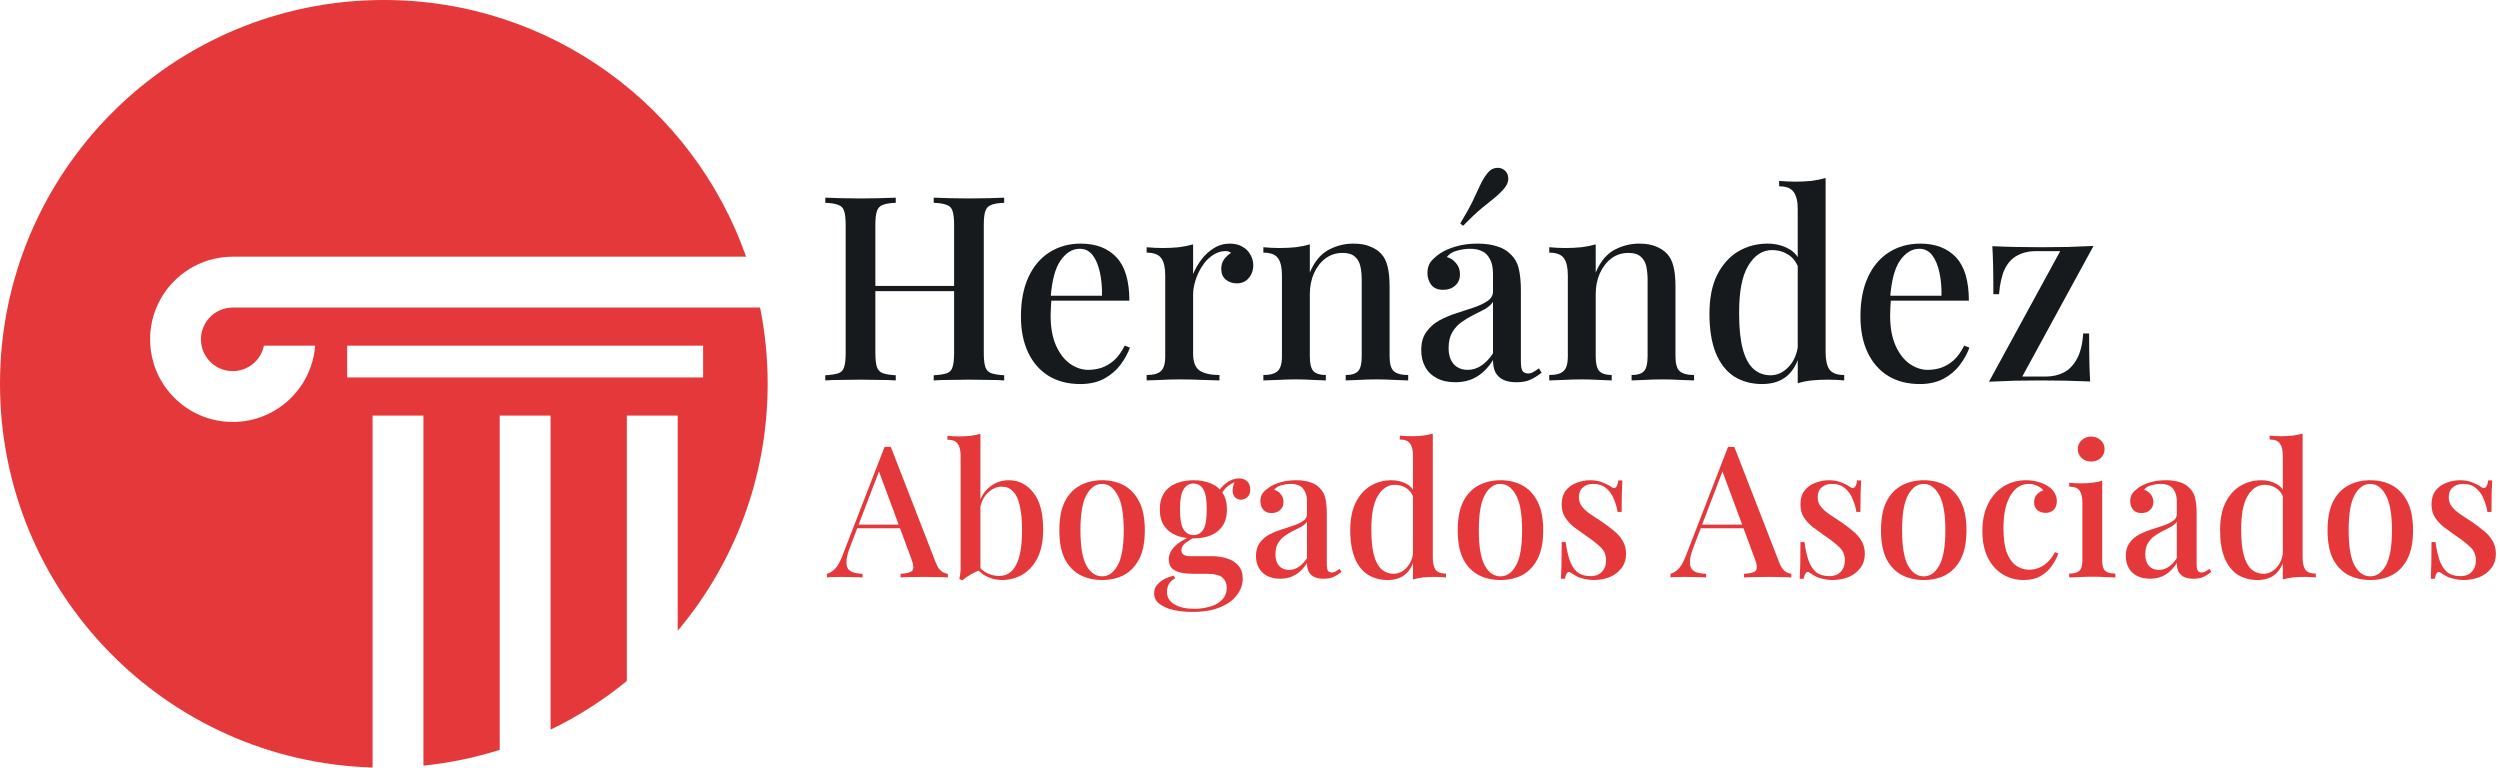
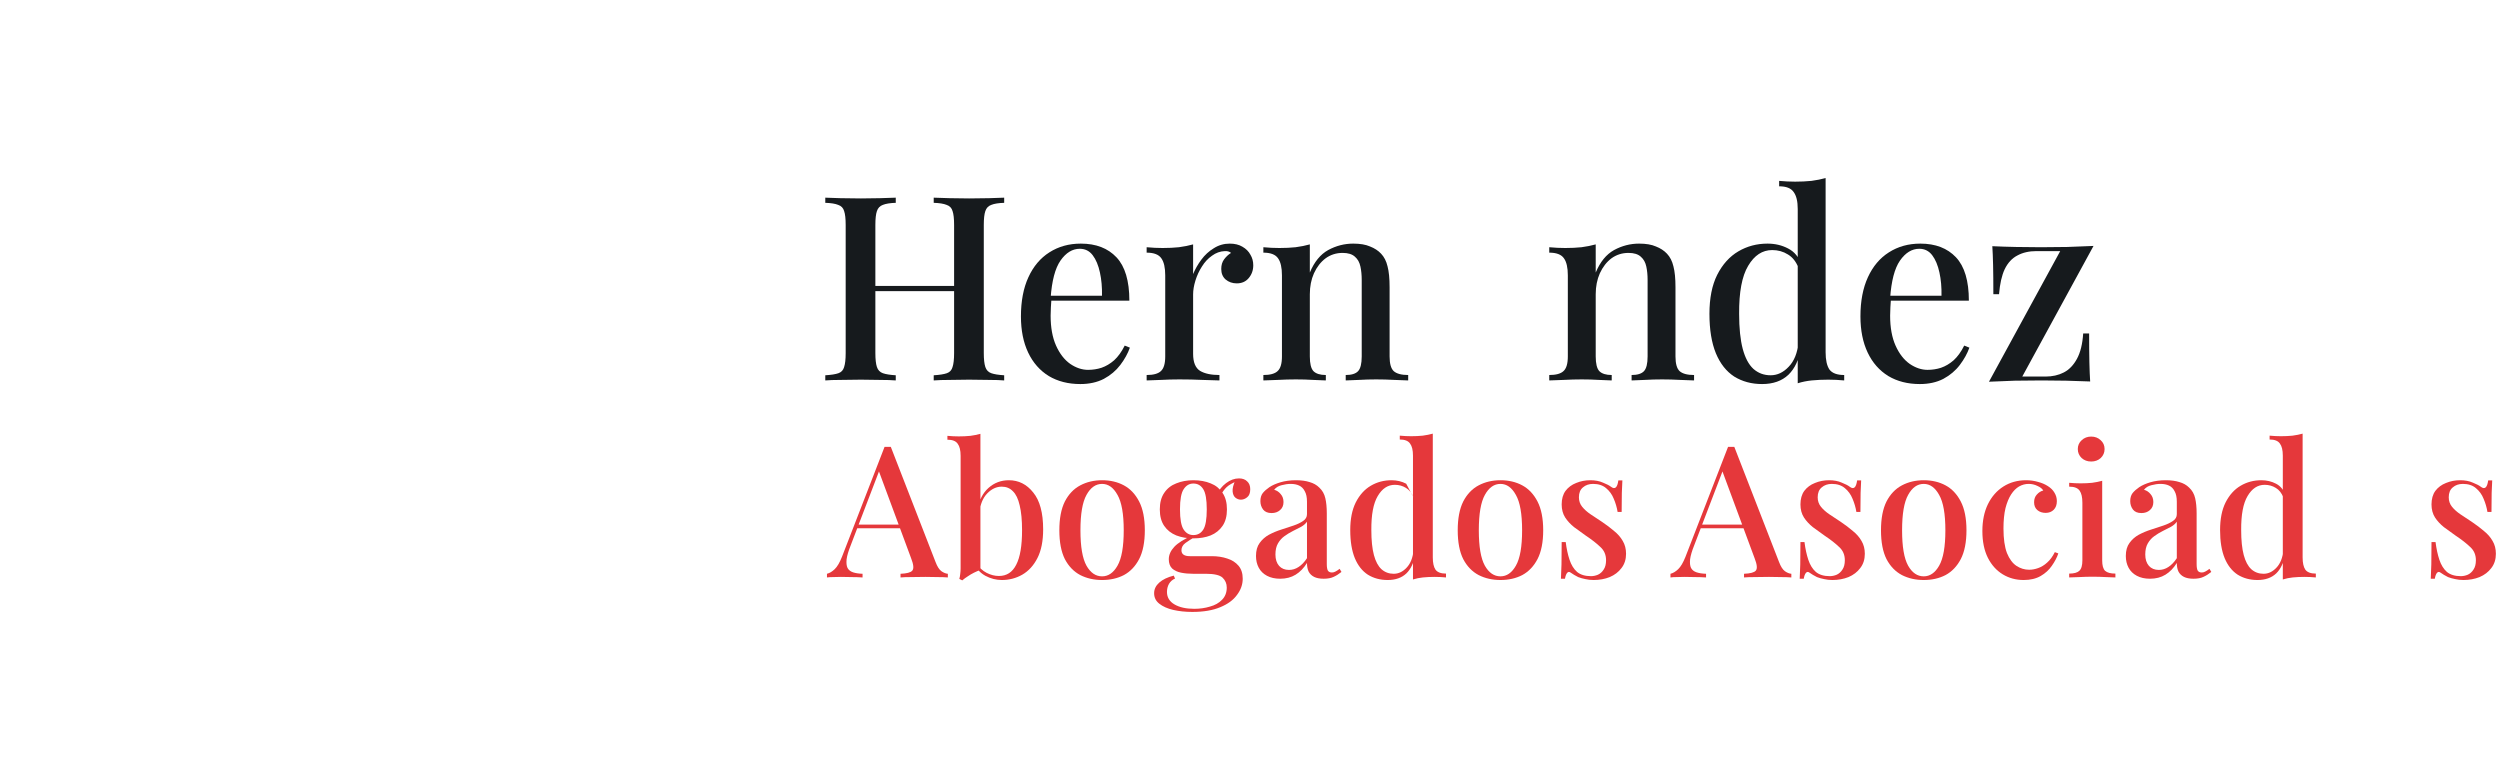
<svg xmlns="http://www.w3.org/2000/svg" width="368" height="113" viewBox="0 0 368 113" fill="none">
  <g clip-path="url(#clip0_6_198)">
    <path d="M308.166 36.202L297.678 55.43H301.098C302.112 55.43 303.011 55.227 303.796 54.822C304.582 54.417 305.228 53.745 305.734 52.808C306.241 51.871 306.545 50.629 306.646 49.084H307.52C307.52 50.781 307.533 52.2 307.558 53.34C307.584 54.48 307.622 55.417 307.672 56.152C306.532 56.101 305.354 56.063 304.138 56.038C302.922 56.013 301.719 56 300.528 56C299.236 56 297.919 56.013 296.576 56.038C295.259 56.089 293.992 56.139 292.776 56.19L303.264 36.962H299.768C298.679 36.962 297.742 37.177 296.956 37.608C296.171 38.013 295.55 38.685 295.094 39.622C294.664 40.534 294.385 41.763 294.258 43.308H293.422C293.422 41.585 293.41 40.167 293.384 39.052C293.359 37.937 293.321 37 293.27 36.24C294.385 36.291 295.55 36.329 296.766 36.354C297.982 36.379 299.198 36.392 300.414 36.392C301.681 36.392 302.973 36.379 304.29 36.354C305.633 36.303 306.925 36.253 308.166 36.202Z" fill="#161A1D" />
    <path d="M282.673 35.86C284.902 35.86 286.65 36.531 287.917 37.874C289.183 39.217 289.817 41.345 289.817 44.258H276.707L276.631 43.536H285.789C285.814 42.295 285.713 41.155 285.485 40.116C285.257 39.052 284.902 38.203 284.421 37.57C283.939 36.937 283.306 36.62 282.521 36.62C281.431 36.62 280.481 37.203 279.671 38.368C278.885 39.508 278.404 41.345 278.227 43.878L278.341 44.068C278.315 44.423 278.29 44.815 278.265 45.246C278.239 45.651 278.227 46.057 278.227 46.462C278.227 48.21 278.493 49.679 279.025 50.87C279.557 52.061 280.253 52.96 281.115 53.568C281.976 54.151 282.85 54.442 283.737 54.442C284.421 54.442 285.079 54.341 285.713 54.138C286.371 53.91 286.992 53.543 287.575 53.036C288.157 52.504 288.677 51.782 289.133 50.87L289.893 51.174C289.589 52.035 289.12 52.884 288.487 53.72C287.853 54.556 287.043 55.24 286.055 55.772C285.067 56.279 283.914 56.532 282.597 56.532C280.823 56.532 279.278 56.139 277.961 55.354C276.643 54.543 275.63 53.391 274.921 51.896C274.211 50.401 273.857 48.628 273.857 46.576C273.857 44.321 274.224 42.396 274.959 40.8C275.693 39.204 276.719 37.988 278.037 37.152C279.379 36.291 280.925 35.86 282.673 35.86Z" fill="#161A1D" />
    <path d="M268.73 26.208V51.858C268.73 52.998 268.92 53.847 269.3 54.404C269.705 54.936 270.427 55.202 271.466 55.202V56C270.681 55.924 269.895 55.886 269.11 55.886C268.249 55.886 267.438 55.924 266.678 56C265.943 56.076 265.259 56.215 264.626 56.418V30.768C264.626 29.628 264.423 28.792 264.018 28.26C263.638 27.703 262.929 27.424 261.89 27.424V26.626C262.701 26.702 263.486 26.74 264.246 26.74C265.082 26.74 265.88 26.702 266.64 26.626C267.4 26.525 268.097 26.385 268.73 26.208ZM260.18 35.86C261.295 35.86 262.308 36.101 263.22 36.582C264.157 37.063 264.816 37.874 265.196 39.014L264.74 39.432C264.385 38.52 263.866 37.861 263.182 37.456C262.498 37.025 261.725 36.81 260.864 36.81C259.42 36.81 258.242 37.583 257.33 39.128C256.418 40.648 255.975 43.004 256 46.196C256 48.299 256.177 50.021 256.532 51.364C256.887 52.681 257.406 53.657 258.09 54.29C258.799 54.923 259.648 55.24 260.636 55.24C261.624 55.24 262.511 54.822 263.296 53.986C264.107 53.15 264.588 51.947 264.74 50.376L265.082 51.174C264.829 52.897 264.221 54.227 263.258 55.164C262.295 56.076 261.003 56.532 259.382 56.532C257.837 56.532 256.469 56.165 255.278 55.43C254.113 54.67 253.213 53.53 252.58 52.01C251.947 50.465 251.63 48.527 251.63 46.196C251.63 43.891 252.01 41.978 252.77 40.458C253.555 38.913 254.594 37.76 255.886 37C257.178 36.24 258.609 35.86 260.18 35.86Z" fill="#161A1D" />
    <path d="M241.273 35.86C242.287 35.86 243.11 35.999 243.743 36.278C244.402 36.531 244.947 36.886 245.377 37.342C245.833 37.823 246.15 38.444 246.327 39.204C246.53 39.964 246.631 40.99 246.631 42.282V52.466C246.631 53.53 246.834 54.252 247.239 54.632C247.67 55.012 248.379 55.202 249.367 55.202V56C248.937 55.975 248.265 55.949 247.353 55.924C246.441 55.873 245.542 55.848 244.655 55.848C243.794 55.848 242.933 55.873 242.071 55.924C241.235 55.949 240.602 55.975 240.171 56V55.202C241.033 55.202 241.641 55.012 241.995 54.632C242.35 54.252 242.527 53.53 242.527 52.466V41.218C242.527 40.483 242.464 39.825 242.337 39.242C242.211 38.634 241.945 38.153 241.539 37.798C241.134 37.418 240.526 37.228 239.715 37.228C238.778 37.228 237.942 37.494 237.207 38.026C236.498 38.558 235.928 39.293 235.497 40.23C235.092 41.142 234.889 42.168 234.889 43.308V52.466C234.889 53.53 235.067 54.252 235.421 54.632C235.801 55.012 236.409 55.202 237.245 55.202V56C236.84 55.975 236.219 55.949 235.383 55.924C234.573 55.873 233.724 55.848 232.837 55.848C231.976 55.848 231.077 55.873 230.139 55.924C229.202 55.949 228.505 55.975 228.049 56V55.202C229.037 55.202 229.734 55.012 230.139 54.632C230.57 54.252 230.785 53.53 230.785 52.466V40.534C230.785 39.394 230.595 38.558 230.215 38.026C229.835 37.469 229.113 37.19 228.049 37.19V36.392C228.86 36.468 229.645 36.506 230.405 36.506C231.267 36.506 232.065 36.468 232.799 36.392C233.559 36.291 234.256 36.151 234.889 35.974V40.116C235.548 38.545 236.447 37.443 237.587 36.81C238.753 36.177 239.981 35.86 241.273 35.86Z" fill="#161A1D" />
-     <path d="M214.222 56.266C213.158 56.266 212.246 56.063 211.486 55.658C210.726 55.253 210.156 54.695 209.776 53.986C209.396 53.277 209.206 52.466 209.206 51.554C209.206 50.439 209.459 49.54 209.966 48.856C210.473 48.147 211.119 47.577 211.904 47.146C212.715 46.715 213.563 46.361 214.45 46.082C215.362 45.778 216.211 45.499 216.996 45.246C217.807 44.967 218.465 44.651 218.972 44.296C219.504 43.941 219.77 43.473 219.77 42.89V40.306C219.77 39.394 219.618 38.672 219.314 38.14C219.035 37.583 218.643 37.19 218.136 36.962C217.655 36.734 217.072 36.62 216.388 36.62C215.805 36.62 215.185 36.709 214.526 36.886C213.867 37.038 213.348 37.355 212.968 37.836C213.525 37.988 213.981 38.292 214.336 38.748C214.716 39.179 214.906 39.723 214.906 40.382C214.906 41.091 214.665 41.649 214.184 42.054C213.728 42.459 213.145 42.662 212.436 42.662C211.651 42.662 211.068 42.421 210.688 41.94C210.308 41.433 210.118 40.851 210.118 40.192C210.118 39.508 210.283 38.951 210.612 38.52C210.967 38.089 211.423 37.684 211.98 37.304C212.588 36.899 213.361 36.557 214.298 36.278C215.261 35.999 216.325 35.86 217.49 35.86C218.579 35.86 219.517 35.987 220.302 36.24C221.113 36.468 221.784 36.848 222.316 37.38C222.949 37.963 223.367 38.697 223.57 39.584C223.773 40.445 223.874 41.497 223.874 42.738V53.226C223.874 53.859 223.95 54.315 224.102 54.594C224.279 54.847 224.558 54.974 224.938 54.974C225.191 54.974 225.432 54.911 225.66 54.784C225.913 54.657 226.205 54.467 226.534 54.214L226.914 54.86C226.382 55.291 225.837 55.633 225.28 55.886C224.748 56.139 224.064 56.266 223.228 56.266C222.417 56.266 221.759 56.139 221.252 55.886C220.745 55.633 220.365 55.265 220.112 54.784C219.884 54.303 219.77 53.707 219.77 52.998C219.111 54.062 218.326 54.873 217.414 55.43C216.502 55.987 215.438 56.266 214.222 56.266ZM216.046 54.442C216.755 54.442 217.414 54.239 218.022 53.834C218.655 53.429 219.238 52.821 219.77 52.01V44.448C219.491 44.853 219.086 45.208 218.554 45.512C218.022 45.791 217.452 46.082 216.844 46.386C216.236 46.69 215.653 47.045 215.096 47.45C214.564 47.83 214.121 48.324 213.766 48.932C213.411 49.54 213.234 50.313 213.234 51.25C213.234 52.238 213.487 53.023 213.994 53.606C214.501 54.163 215.185 54.442 216.046 54.442ZM221.48 25.068C221.809 25.347 221.987 25.714 222.012 26.17C222.063 26.626 221.898 27.107 221.518 27.614C221.113 28.121 220.631 28.602 220.074 29.058C219.517 29.514 218.845 30.059 218.06 30.692C217.3 31.325 216.401 32.174 215.362 33.238L214.944 32.896C215.729 31.604 216.337 30.515 216.768 29.628C217.199 28.716 217.566 27.931 217.87 27.272C218.174 26.613 218.516 26.043 218.896 25.562C219.276 25.055 219.707 24.777 220.188 24.726C220.695 24.65 221.125 24.764 221.48 25.068Z" fill="#161A1D" />
    <path d="M199.191 35.86C200.205 35.86 201.028 35.999 201.661 36.278C202.32 36.531 202.865 36.886 203.295 37.342C203.751 37.823 204.068 38.444 204.245 39.204C204.448 39.964 204.549 40.99 204.549 42.282V52.466C204.549 53.53 204.752 54.252 205.157 54.632C205.588 55.012 206.297 55.202 207.285 55.202V56C206.855 55.975 206.183 55.949 205.271 55.924C204.359 55.873 203.46 55.848 202.573 55.848C201.712 55.848 200.851 55.873 199.989 55.924C199.153 55.949 198.52 55.975 198.089 56V55.202C198.951 55.202 199.559 55.012 199.913 54.632C200.268 54.252 200.445 53.53 200.445 52.466V41.218C200.445 40.483 200.382 39.825 200.255 39.242C200.129 38.634 199.863 38.153 199.457 37.798C199.052 37.418 198.444 37.228 197.633 37.228C196.696 37.228 195.86 37.494 195.125 38.026C194.416 38.558 193.846 39.293 193.415 40.23C193.01 41.142 192.807 42.168 192.807 43.308V52.466C192.807 53.53 192.985 54.252 193.339 54.632C193.719 55.012 194.327 55.202 195.163 55.202V56C194.758 55.975 194.137 55.949 193.301 55.924C192.491 55.873 191.642 55.848 190.755 55.848C189.894 55.848 188.995 55.873 188.057 55.924C187.12 55.949 186.423 55.975 185.967 56V55.202C186.955 55.202 187.652 55.012 188.057 54.632C188.488 54.252 188.703 53.53 188.703 52.466V40.534C188.703 39.394 188.513 38.558 188.133 38.026C187.753 37.469 187.031 37.19 185.967 37.19V36.392C186.778 36.468 187.563 36.506 188.323 36.506C189.185 36.506 189.983 36.468 190.717 36.392C191.477 36.291 192.174 36.151 192.807 35.974V40.116C193.466 38.545 194.365 37.443 195.505 36.81C196.671 36.177 197.899 35.86 199.191 35.86Z" fill="#161A1D" />
    <path d="M181.022 35.86C181.756 35.86 182.377 36.012 182.884 36.316C183.416 36.62 183.808 37.013 184.062 37.494C184.34 37.95 184.48 38.469 184.48 39.052C184.48 39.787 184.252 40.42 183.796 40.952C183.365 41.459 182.782 41.712 182.048 41.712C181.414 41.712 180.87 41.522 180.414 41.142C179.983 40.762 179.768 40.243 179.768 39.584C179.768 39.027 179.907 38.558 180.186 38.178C180.49 37.773 180.832 37.456 181.212 37.228C180.958 37.025 180.654 36.937 180.3 36.962C179.616 36.987 178.982 37.215 178.4 37.646C177.817 38.051 177.323 38.583 176.918 39.242C176.512 39.875 176.196 40.559 175.968 41.294C175.74 42.029 175.626 42.713 175.626 43.346V52.086C175.626 53.327 175.968 54.163 176.652 54.594C177.336 54.999 178.286 55.202 179.502 55.202V56C178.919 55.975 178.083 55.949 176.994 55.924C175.93 55.873 174.802 55.848 173.612 55.848C172.7 55.848 171.788 55.873 170.876 55.924C169.964 55.949 169.267 55.975 168.786 56V55.202C169.774 55.202 170.47 55.012 170.876 54.632C171.306 54.252 171.522 53.53 171.522 52.466V40.534C171.522 39.394 171.332 38.558 170.952 38.026C170.572 37.469 169.85 37.19 168.786 37.19V36.392C169.596 36.468 170.382 36.506 171.142 36.506C172.003 36.506 172.801 36.468 173.536 36.392C174.296 36.291 174.992 36.151 175.626 35.974V40.344C175.93 39.609 176.335 38.9 176.842 38.216C177.348 37.532 177.956 36.975 178.666 36.544C179.375 36.088 180.16 35.86 181.022 35.86Z" fill="#161A1D" />
    <path d="M159.098 35.86C161.328 35.86 163.076 36.531 164.342 37.874C165.609 39.217 166.242 41.345 166.242 44.258H153.132L153.056 43.536H162.214C162.24 42.295 162.138 41.155 161.91 40.116C161.682 39.052 161.328 38.203 160.846 37.57C160.365 36.937 159.732 36.62 158.946 36.62C157.857 36.62 156.907 37.203 156.096 38.368C155.311 39.508 154.83 41.345 154.652 43.878L154.766 44.068C154.741 44.423 154.716 44.815 154.69 45.246C154.665 45.651 154.652 46.057 154.652 46.462C154.652 48.21 154.918 49.679 155.45 50.87C155.982 52.061 156.679 52.96 157.54 53.568C158.402 54.151 159.276 54.442 160.162 54.442C160.846 54.442 161.505 54.341 162.138 54.138C162.797 53.91 163.418 53.543 164 53.036C164.583 52.504 165.102 51.782 165.558 50.87L166.318 51.174C166.014 52.035 165.546 52.884 164.912 53.72C164.279 54.556 163.468 55.24 162.48 55.772C161.492 56.279 160.34 56.532 159.022 56.532C157.249 56.532 155.704 56.139 154.386 55.354C153.069 54.543 152.056 53.391 151.346 51.896C150.637 50.401 150.282 48.628 150.282 46.576C150.282 44.321 150.65 42.396 151.384 40.8C152.119 39.204 153.145 37.988 154.462 37.152C155.805 36.291 157.35 35.86 159.098 35.86Z" fill="#161A1D" />
    <path d="M137.442 56V55.24C138.303 55.189 138.949 55.088 139.38 54.936C139.811 54.784 140.089 54.48 140.216 54.024C140.368 53.568 140.444 52.884 140.444 51.972V33.124C140.444 32.187 140.368 31.503 140.216 31.072C140.089 30.616 139.798 30.312 139.342 30.16C138.911 29.983 138.278 29.881 137.442 29.856V29.096C138.075 29.121 138.861 29.147 139.798 29.172C140.761 29.197 141.711 29.21 142.648 29.21C143.712 29.21 144.7 29.197 145.612 29.172C146.524 29.147 147.259 29.121 147.816 29.096V29.856C146.98 29.881 146.347 29.983 145.916 30.16C145.485 30.312 145.194 30.616 145.042 31.072C144.89 31.503 144.814 32.187 144.814 33.124V51.972C144.814 52.884 144.89 53.568 145.042 54.024C145.194 54.48 145.485 54.784 145.916 54.936C146.347 55.088 146.98 55.189 147.816 55.24V56C147.259 55.949 146.524 55.924 145.612 55.924C144.7 55.899 143.712 55.886 142.648 55.886C141.711 55.886 140.761 55.899 139.798 55.924C138.861 55.924 138.075 55.949 137.442 56ZM121.482 56V55.24C122.343 55.189 122.989 55.088 123.42 54.936C123.851 54.784 124.129 54.48 124.256 54.024C124.408 53.568 124.484 52.884 124.484 51.972V33.124C124.484 32.187 124.408 31.503 124.256 31.072C124.129 30.616 123.838 30.312 123.382 30.16C122.951 29.983 122.318 29.881 121.482 29.856V29.096C122.065 29.121 122.812 29.147 123.724 29.172C124.661 29.197 125.662 29.21 126.726 29.21C127.689 29.21 128.626 29.197 129.538 29.172C130.475 29.147 131.248 29.121 131.856 29.096V29.856C131.02 29.881 130.387 29.983 129.956 30.16C129.525 30.312 129.234 30.616 129.082 31.072C128.93 31.503 128.854 32.187 128.854 33.124V51.972C128.854 52.884 128.93 53.568 129.082 54.024C129.234 54.48 129.525 54.784 129.956 54.936C130.387 55.088 131.02 55.189 131.856 55.24V56C131.248 55.949 130.475 55.924 129.538 55.924C128.626 55.899 127.689 55.886 126.726 55.886C125.662 55.886 124.661 55.899 123.724 55.924C122.812 55.924 122.065 55.949 121.482 56ZM127.144 42.852V42.092H142.154V42.852H127.144Z" fill="#161A1D" />
    <path d="M362.129 70.69C362.849 70.69 363.47 70.807 363.992 71.041C364.532 71.257 364.919 71.455 365.153 71.635C365.747 72.103 366.116 71.797 366.26 70.717H366.854C366.818 71.221 366.791 71.833 366.773 72.553C366.755 73.255 366.746 74.191 366.746 75.361H366.152C366.044 74.695 365.855 74.047 365.585 73.417C365.333 72.787 364.955 72.265 364.451 71.851C363.965 71.437 363.326 71.23 362.534 71.23C361.94 71.23 361.445 71.401 361.049 71.743C360.653 72.067 360.455 72.553 360.455 73.201C360.455 73.741 360.617 74.209 360.941 74.605C361.265 75.001 361.679 75.37 362.183 75.712C362.705 76.054 363.263 76.423 363.857 76.819C364.523 77.269 365.117 77.719 365.639 78.169C366.179 78.601 366.602 79.087 366.908 79.627C367.232 80.167 367.394 80.797 367.394 81.517C367.394 82.345 367.169 83.047 366.719 83.623C366.287 84.199 365.711 84.64 364.991 84.946C364.271 85.234 363.479 85.378 362.615 85.378C362.183 85.378 361.778 85.333 361.4 85.243C361.022 85.171 360.671 85.072 360.347 84.946C360.149 84.838 359.951 84.73 359.753 84.622C359.573 84.496 359.393 84.379 359.213 84.271C359.033 84.145 358.871 84.163 358.727 84.325C358.583 84.487 358.475 84.775 358.403 85.189H357.809C357.845 84.613 357.872 83.911 357.89 83.083C357.908 82.255 357.917 81.157 357.917 79.789H358.511C358.637 80.779 358.826 81.652 359.078 82.408C359.33 83.164 359.699 83.758 360.185 84.19C360.689 84.604 361.373 84.811 362.237 84.811C362.579 84.811 362.921 84.739 363.263 84.595C363.605 84.433 363.884 84.181 364.1 83.839C364.334 83.497 364.451 83.038 364.451 82.462C364.451 81.67 364.172 81.022 363.614 80.518C363.074 79.996 362.372 79.447 361.508 78.871C360.896 78.439 360.311 78.016 359.753 77.602C359.213 77.17 358.772 76.693 358.43 76.171C358.088 75.631 357.917 74.992 357.917 74.254C357.917 73.444 358.106 72.778 358.484 72.256C358.88 71.734 359.402 71.347 360.05 71.095C360.698 70.825 361.391 70.69 362.129 70.69Z" fill="#E5383B" />
-     <path d="M348.907 70.69C350.113 70.69 351.184 70.942 352.12 71.446C353.056 71.95 353.803 72.742 354.361 73.822C354.919 74.902 355.198 76.315 355.198 78.061C355.198 79.807 354.919 81.22 354.361 82.3C353.803 83.362 353.056 84.145 352.12 84.649C351.184 85.135 350.113 85.378 348.907 85.378C347.719 85.378 346.648 85.135 345.694 84.649C344.74 84.145 343.984 83.362 343.426 82.3C342.886 81.22 342.616 79.807 342.616 78.061C342.616 76.315 342.886 74.902 343.426 73.822C343.984 72.742 344.74 71.95 345.694 71.446C346.648 70.942 347.719 70.69 348.907 70.69ZM348.907 71.23C347.971 71.23 347.206 71.77 346.612 72.85C346.018 73.912 345.721 75.649 345.721 78.061C345.721 80.473 346.018 82.21 346.612 83.272C347.206 84.316 347.971 84.838 348.907 84.838C349.825 84.838 350.581 84.316 351.175 83.272C351.787 82.21 352.093 80.473 352.093 78.061C352.093 75.649 351.787 73.912 351.175 72.85C350.581 71.77 349.825 71.23 348.907 71.23Z" fill="#E5383B" />
    <path d="M338.946 63.832V82.057C338.946 82.867 339.081 83.47 339.351 83.866C339.639 84.244 340.152 84.433 340.89 84.433V85C340.332 84.946 339.774 84.919 339.216 84.919C338.604 84.919 338.028 84.946 337.488 85C336.966 85.054 336.48 85.153 336.03 85.297V67.072C336.03 66.262 335.886 65.668 335.598 65.29C335.328 64.894 334.824 64.696 334.086 64.696V64.129C334.662 64.183 335.22 64.21 335.76 64.21C336.354 64.21 336.921 64.183 337.461 64.129C338.001 64.057 338.496 63.958 338.946 63.832ZM332.871 70.69C333.663 70.69 334.383 70.861 335.031 71.203C335.697 71.545 336.165 72.121 336.435 72.931L336.111 73.228C335.859 72.58 335.49 72.112 335.004 71.824C334.518 71.518 333.969 71.365 333.357 71.365C332.331 71.365 331.494 71.914 330.846 73.012C330.198 74.092 329.883 75.766 329.901 78.034C329.901 79.528 330.027 80.752 330.279 81.706C330.531 82.642 330.9 83.335 331.386 83.785C331.89 84.235 332.493 84.46 333.195 84.46C333.897 84.46 334.527 84.163 335.085 83.569C335.661 82.975 336.003 82.12 336.111 81.004L336.354 81.571C336.174 82.795 335.742 83.74 335.058 84.406C334.374 85.054 333.456 85.378 332.304 85.378C331.206 85.378 330.234 85.117 329.388 84.595C328.56 84.055 327.921 83.245 327.471 82.165C327.021 81.067 326.796 79.69 326.796 78.034C326.796 76.396 327.066 75.037 327.606 73.957C328.164 72.859 328.902 72.04 329.82 71.5C330.738 70.96 331.755 70.69 332.871 70.69Z" fill="#E5383B" />
    <path d="M316.485 85.189C315.729 85.189 315.081 85.045 314.541 84.757C314.001 84.469 313.596 84.073 313.326 83.569C313.056 83.065 312.921 82.489 312.921 81.841C312.921 81.049 313.101 80.41 313.461 79.924C313.821 79.42 314.28 79.015 314.838 78.709C315.414 78.403 316.017 78.151 316.647 77.953C317.295 77.737 317.898 77.539 318.456 77.359C319.032 77.161 319.5 76.936 319.86 76.684C320.238 76.432 320.427 76.099 320.427 75.685V73.849C320.427 73.201 320.319 72.688 320.103 72.31C319.905 71.914 319.626 71.635 319.266 71.473C318.924 71.311 318.51 71.23 318.024 71.23C317.61 71.23 317.169 71.293 316.701 71.419C316.233 71.527 315.864 71.752 315.594 72.094C315.99 72.202 316.314 72.418 316.566 72.742C316.836 73.048 316.971 73.435 316.971 73.903C316.971 74.407 316.8 74.803 316.458 75.091C316.134 75.379 315.72 75.523 315.216 75.523C314.658 75.523 314.244 75.352 313.974 75.01C313.704 74.65 313.569 74.236 313.569 73.768C313.569 73.282 313.686 72.886 313.92 72.58C314.172 72.274 314.496 71.986 314.892 71.716C315.324 71.428 315.873 71.185 316.539 70.987C317.223 70.789 317.979 70.69 318.807 70.69C319.581 70.69 320.247 70.78 320.805 70.96C321.381 71.122 321.858 71.392 322.236 71.77C322.686 72.184 322.983 72.706 323.127 73.336C323.271 73.948 323.343 74.695 323.343 75.577V83.029C323.343 83.479 323.397 83.803 323.505 84.001C323.631 84.181 323.829 84.271 324.099 84.271C324.279 84.271 324.45 84.226 324.612 84.136C324.792 84.046 324.999 83.911 325.233 83.731L325.503 84.19C325.125 84.496 324.738 84.739 324.342 84.919C323.964 85.099 323.478 85.189 322.884 85.189C322.308 85.189 321.84 85.099 321.48 84.919C321.12 84.739 320.85 84.478 320.67 84.136C320.508 83.794 320.427 83.371 320.427 82.867C319.959 83.623 319.401 84.199 318.753 84.595C318.105 84.991 317.349 85.189 316.485 85.189ZM317.781 83.893C318.285 83.893 318.753 83.749 319.185 83.461C319.635 83.173 320.049 82.741 320.427 82.165V76.792C320.229 77.08 319.941 77.332 319.563 77.548C319.185 77.746 318.78 77.953 318.348 78.169C317.916 78.385 317.502 78.637 317.106 78.925C316.728 79.195 316.413 79.546 316.161 79.978C315.909 80.41 315.783 80.959 315.783 81.625C315.783 82.327 315.963 82.885 316.323 83.299C316.683 83.695 317.169 83.893 317.781 83.893Z" fill="#E5383B" />
    <path d="M307.823 64.264C308.381 64.264 308.849 64.444 309.227 64.804C309.605 65.146 309.794 65.578 309.794 66.1C309.794 66.622 309.605 67.063 309.227 67.423C308.849 67.765 308.381 67.936 307.823 67.936C307.265 67.936 306.797 67.765 306.419 67.423C306.041 67.063 305.852 66.622 305.852 66.1C305.852 65.578 306.041 65.146 306.419 64.804C306.797 64.444 307.265 64.264 307.823 64.264ZM309.443 70.771V82.489C309.443 83.245 309.587 83.758 309.875 84.028C310.181 84.298 310.685 84.433 311.387 84.433V85C311.081 84.982 310.604 84.964 309.956 84.946C309.326 84.91 308.678 84.892 308.012 84.892C307.382 84.892 306.734 84.91 306.068 84.946C305.402 84.964 304.907 84.982 304.583 85V84.433C305.285 84.433 305.78 84.298 306.068 84.028C306.374 83.758 306.527 83.245 306.527 82.489V74.011C306.527 73.201 306.392 72.607 306.122 72.229C305.852 71.833 305.339 71.635 304.583 71.635V71.068C305.159 71.122 305.717 71.149 306.257 71.149C306.869 71.149 307.436 71.122 307.958 71.068C308.498 70.996 308.993 70.897 309.443 70.771Z" fill="#E5383B" />
    <path d="M298.232 70.69C298.844 70.69 299.429 70.771 299.987 70.933C300.545 71.077 301.031 71.284 301.445 71.554C301.877 71.824 302.201 72.148 302.417 72.526C302.651 72.904 302.768 73.318 302.768 73.768C302.768 74.308 302.615 74.731 302.309 75.037C302.003 75.343 301.607 75.496 301.121 75.496C300.635 75.496 300.23 75.361 299.906 75.091C299.582 74.821 299.42 74.434 299.42 73.93C299.42 73.462 299.555 73.084 299.825 72.796C300.095 72.49 300.41 72.292 300.77 72.202C300.608 71.932 300.32 71.707 299.906 71.527C299.51 71.329 299.078 71.23 298.61 71.23C298.124 71.23 297.656 71.356 297.206 71.608C296.774 71.86 296.387 72.247 296.045 72.769C295.703 73.291 295.424 73.966 295.208 74.794C295.01 75.622 294.911 76.621 294.911 77.791C294.911 79.303 295.082 80.509 295.424 81.409C295.784 82.291 296.252 82.921 296.828 83.299C297.404 83.677 298.025 83.866 298.691 83.866C299.123 83.866 299.564 83.785 300.014 83.623C300.482 83.461 300.923 83.191 301.337 82.813C301.769 82.435 302.147 81.922 302.471 81.274L302.984 81.463C302.786 82.057 302.471 82.66 302.039 83.272C301.625 83.884 301.076 84.388 300.392 84.784C299.708 85.18 298.871 85.378 297.881 85.378C296.747 85.378 295.721 85.099 294.803 84.541C293.885 83.983 293.156 83.173 292.616 82.111C292.076 81.031 291.806 79.717 291.806 78.169C291.806 76.657 292.076 75.343 292.616 74.227C293.174 73.093 293.939 72.22 294.911 71.608C295.883 70.996 296.99 70.69 298.232 70.69Z" fill="#E5383B" />
    <path d="M283.173 70.69C284.379 70.69 285.45 70.942 286.386 71.446C287.322 71.95 288.069 72.742 288.627 73.822C289.185 74.902 289.464 76.315 289.464 78.061C289.464 79.807 289.185 81.22 288.627 82.3C288.069 83.362 287.322 84.145 286.386 84.649C285.45 85.135 284.379 85.378 283.173 85.378C281.985 85.378 280.914 85.135 279.96 84.649C279.006 84.145 278.25 83.362 277.692 82.3C277.152 81.22 276.882 79.807 276.882 78.061C276.882 76.315 277.152 74.902 277.692 73.822C278.25 72.742 279.006 71.95 279.96 71.446C280.914 70.942 281.985 70.69 283.173 70.69ZM283.173 71.23C282.237 71.23 281.472 71.77 280.878 72.85C280.284 73.912 279.987 75.649 279.987 78.061C279.987 80.473 280.284 82.21 280.878 83.272C281.472 84.316 282.237 84.838 283.173 84.838C284.091 84.838 284.847 84.316 285.441 83.272C286.053 82.21 286.359 80.473 286.359 78.061C286.359 75.649 286.053 73.912 285.441 72.85C284.847 71.77 284.091 71.23 283.173 71.23Z" fill="#E5383B" />
    <path d="M269.237 70.69C269.957 70.69 270.578 70.807 271.1 71.041C271.64 71.257 272.027 71.455 272.261 71.635C272.855 72.103 273.224 71.797 273.368 70.717H273.962C273.926 71.221 273.899 71.833 273.881 72.553C273.863 73.255 273.854 74.191 273.854 75.361H273.26C273.152 74.695 272.963 74.047 272.693 73.417C272.441 72.787 272.063 72.265 271.559 71.851C271.073 71.437 270.434 71.23 269.642 71.23C269.048 71.23 268.553 71.401 268.157 71.743C267.761 72.067 267.563 72.553 267.563 73.201C267.563 73.741 267.725 74.209 268.049 74.605C268.373 75.001 268.787 75.37 269.291 75.712C269.813 76.054 270.371 76.423 270.965 76.819C271.631 77.269 272.225 77.719 272.747 78.169C273.287 78.601 273.71 79.087 274.016 79.627C274.34 80.167 274.502 80.797 274.502 81.517C274.502 82.345 274.277 83.047 273.827 83.623C273.395 84.199 272.819 84.64 272.099 84.946C271.379 85.234 270.587 85.378 269.723 85.378C269.291 85.378 268.886 85.333 268.508 85.243C268.13 85.171 267.779 85.072 267.455 84.946C267.257 84.838 267.059 84.73 266.861 84.622C266.681 84.496 266.501 84.379 266.321 84.271C266.141 84.145 265.979 84.163 265.835 84.325C265.691 84.487 265.583 84.775 265.511 85.189H264.917C264.953 84.613 264.98 83.911 264.998 83.083C265.016 82.255 265.025 81.157 265.025 79.789H265.619C265.745 80.779 265.934 81.652 266.186 82.408C266.438 83.164 266.807 83.758 267.293 84.19C267.797 84.604 268.481 84.811 269.345 84.811C269.687 84.811 270.029 84.739 270.371 84.595C270.713 84.433 270.992 84.181 271.208 83.839C271.442 83.497 271.559 83.038 271.559 82.462C271.559 81.67 271.28 81.022 270.722 80.518C270.182 79.996 269.48 79.447 268.616 78.871C268.004 78.439 267.419 78.016 266.861 77.602C266.321 77.17 265.88 76.693 265.538 76.171C265.196 75.631 265.025 74.992 265.025 74.254C265.025 73.444 265.214 72.778 265.592 72.256C265.988 71.734 266.51 71.347 267.158 71.095C267.806 70.825 268.499 70.69 269.237 70.69Z" fill="#E5383B" />
    <path d="M255.289 65.776L261.877 82.732C262.129 83.398 262.417 83.848 262.741 84.082C263.083 84.316 263.398 84.442 263.686 84.46V85C263.254 84.964 262.741 84.946 262.147 84.946C261.571 84.928 260.986 84.919 260.392 84.919C259.636 84.919 258.934 84.928 258.286 84.946C257.638 84.946 257.116 84.964 256.72 85V84.46C257.638 84.424 258.214 84.271 258.448 84.001C258.7 83.713 258.646 83.11 258.286 82.192L253.426 69.07L253.858 68.584L249.376 80.302C249.052 81.112 248.854 81.787 248.782 82.327C248.728 82.867 248.773 83.29 248.917 83.596C249.079 83.902 249.349 84.118 249.727 84.244C250.105 84.37 250.573 84.442 251.131 84.46V85C250.591 84.964 250.042 84.946 249.484 84.946C248.944 84.928 248.431 84.919 247.945 84.919C247.513 84.919 247.126 84.928 246.784 84.946C246.46 84.946 246.163 84.964 245.893 85V84.46C246.271 84.37 246.649 84.145 247.027 83.785C247.405 83.425 247.765 82.813 248.107 81.949L254.371 65.776C254.515 65.776 254.668 65.776 254.83 65.776C254.992 65.776 255.145 65.776 255.289 65.776ZM258.124 77.224V77.764H250.078L250.348 77.224H258.124Z" fill="#E5383B" />
    <path d="M234.09 70.69C234.81 70.69 235.431 70.807 235.953 71.041C236.493 71.257 236.88 71.455 237.114 71.635C237.708 72.103 238.077 71.797 238.221 70.717H238.815C238.779 71.221 238.752 71.833 238.734 72.553C238.716 73.255 238.707 74.191 238.707 75.361H238.113C238.005 74.695 237.816 74.047 237.546 73.417C237.294 72.787 236.916 72.265 236.412 71.851C235.926 71.437 235.287 71.23 234.495 71.23C233.901 71.23 233.406 71.401 233.01 71.743C232.614 72.067 232.416 72.553 232.416 73.201C232.416 73.741 232.578 74.209 232.902 74.605C233.226 75.001 233.64 75.37 234.144 75.712C234.666 76.054 235.224 76.423 235.818 76.819C236.484 77.269 237.078 77.719 237.6 78.169C238.14 78.601 238.563 79.087 238.869 79.627C239.193 80.167 239.355 80.797 239.355 81.517C239.355 82.345 239.13 83.047 238.68 83.623C238.248 84.199 237.672 84.64 236.952 84.946C236.232 85.234 235.44 85.378 234.576 85.378C234.144 85.378 233.739 85.333 233.361 85.243C232.983 85.171 232.632 85.072 232.308 84.946C232.11 84.838 231.912 84.73 231.714 84.622C231.534 84.496 231.354 84.379 231.174 84.271C230.994 84.145 230.832 84.163 230.688 84.325C230.544 84.487 230.436 84.775 230.364 85.189H229.77C229.806 84.613 229.833 83.911 229.851 83.083C229.869 82.255 229.878 81.157 229.878 79.789H230.472C230.598 80.779 230.787 81.652 231.039 82.408C231.291 83.164 231.66 83.758 232.146 84.19C232.65 84.604 233.334 84.811 234.198 84.811C234.54 84.811 234.882 84.739 235.224 84.595C235.566 84.433 235.845 84.181 236.061 83.839C236.295 83.497 236.412 83.038 236.412 82.462C236.412 81.67 236.133 81.022 235.575 80.518C235.035 79.996 234.333 79.447 233.469 78.871C232.857 78.439 232.272 78.016 231.714 77.602C231.174 77.17 230.733 76.693 230.391 76.171C230.049 75.631 229.878 74.992 229.878 74.254C229.878 73.444 230.067 72.778 230.445 72.256C230.841 71.734 231.363 71.347 232.011 71.095C232.659 70.825 233.352 70.69 234.09 70.69Z" fill="#E5383B" />
    <path d="M220.868 70.69C222.074 70.69 223.145 70.942 224.081 71.446C225.017 71.95 225.764 72.742 226.322 73.822C226.88 74.902 227.159 76.315 227.159 78.061C227.159 79.807 226.88 81.22 226.322 82.3C225.764 83.362 225.017 84.145 224.081 84.649C223.145 85.135 222.074 85.378 220.868 85.378C219.68 85.378 218.609 85.135 217.655 84.649C216.701 84.145 215.945 83.362 215.387 82.3C214.847 81.22 214.577 79.807 214.577 78.061C214.577 76.315 214.847 74.902 215.387 73.822C215.945 72.742 216.701 71.95 217.655 71.446C218.609 70.942 219.68 70.69 220.868 70.69ZM220.868 71.23C219.932 71.23 219.167 71.77 218.573 72.85C217.979 73.912 217.682 75.649 217.682 78.061C217.682 80.473 217.979 82.21 218.573 83.272C219.167 84.316 219.932 84.838 220.868 84.838C221.786 84.838 222.542 84.316 223.136 83.272C223.748 82.21 224.054 80.473 224.054 78.061C224.054 75.649 223.748 73.912 223.136 72.85C222.542 71.77 221.786 71.23 220.868 71.23Z" fill="#E5383B" />
-     <path d="M210.907 63.832V82.057C210.907 82.867 211.042 83.47 211.312 83.866C211.6 84.244 212.113 84.433 212.851 84.433V85C212.293 84.946 211.735 84.919 211.177 84.919C210.565 84.919 209.989 84.946 209.449 85C208.927 85.054 208.441 85.153 207.991 85.297V67.072C207.991 66.262 207.847 65.668 207.559 65.29C207.289 64.894 206.785 64.696 206.047 64.696V64.129C206.623 64.183 207.181 64.21 207.721 64.21C208.315 64.21 208.882 64.183 209.422 64.129C209.962 64.057 210.457 63.958 210.907 63.832ZM204.832 70.69C205.624 70.69 206.344 70.861 206.992 71.203C207.658 71.545 208.126 72.121 208.396 72.931L208.072 73.228C207.82 72.58 207.451 72.112 206.965 71.824C206.479 71.518 205.93 71.365 205.318 71.365C204.292 71.365 203.455 71.914 202.807 73.012C202.159 74.092 201.844 75.766 201.862 78.034C201.862 79.528 201.988 80.752 202.24 81.706C202.492 82.642 202.861 83.335 203.347 83.785C203.851 84.235 204.454 84.46 205.156 84.46C205.858 84.46 206.488 84.163 207.046 83.569C207.622 82.975 207.964 82.12 208.072 81.004L208.315 81.571C208.135 82.795 207.703 83.74 207.019 84.406C206.335 85.054 205.417 85.378 204.265 85.378C203.167 85.378 202.195 85.117 201.349 84.595C200.521 84.055 199.882 83.245 199.432 82.165C198.982 81.067 198.757 79.69 198.757 78.034C198.757 76.396 199.027 75.037 199.567 73.957C200.125 72.859 200.863 72.04 201.781 71.5C202.699 70.96 203.716 70.69 204.832 70.69Z" fill="#E5383B" />
+     <path d="M210.907 63.832V82.057C210.907 82.867 211.042 83.47 211.312 83.866C211.6 84.244 212.113 84.433 212.851 84.433V85C212.293 84.946 211.735 84.919 211.177 84.919C210.565 84.919 209.989 84.946 209.449 85C208.927 85.054 208.441 85.153 207.991 85.297V67.072C207.991 66.262 207.847 65.668 207.559 65.29C207.289 64.894 206.785 64.696 206.047 64.696V64.129C206.623 64.183 207.181 64.21 207.721 64.21C208.315 64.21 208.882 64.183 209.422 64.129C209.962 64.057 210.457 63.958 210.907 63.832ZM204.832 70.69C205.624 70.69 206.344 70.861 206.992 71.203L208.072 73.228C207.82 72.58 207.451 72.112 206.965 71.824C206.479 71.518 205.93 71.365 205.318 71.365C204.292 71.365 203.455 71.914 202.807 73.012C202.159 74.092 201.844 75.766 201.862 78.034C201.862 79.528 201.988 80.752 202.24 81.706C202.492 82.642 202.861 83.335 203.347 83.785C203.851 84.235 204.454 84.46 205.156 84.46C205.858 84.46 206.488 84.163 207.046 83.569C207.622 82.975 207.964 82.12 208.072 81.004L208.315 81.571C208.135 82.795 207.703 83.74 207.019 84.406C206.335 85.054 205.417 85.378 204.265 85.378C203.167 85.378 202.195 85.117 201.349 84.595C200.521 84.055 199.882 83.245 199.432 82.165C198.982 81.067 198.757 79.69 198.757 78.034C198.757 76.396 199.027 75.037 199.567 73.957C200.125 72.859 200.863 72.04 201.781 71.5C202.699 70.96 203.716 70.69 204.832 70.69Z" fill="#E5383B" />
    <path d="M188.446 85.189C187.69 85.189 187.042 85.045 186.502 84.757C185.962 84.469 185.557 84.073 185.287 83.569C185.017 83.065 184.882 82.489 184.882 81.841C184.882 81.049 185.062 80.41 185.422 79.924C185.782 79.42 186.241 79.015 186.799 78.709C187.375 78.403 187.978 78.151 188.608 77.953C189.256 77.737 189.859 77.539 190.417 77.359C190.993 77.161 191.461 76.936 191.821 76.684C192.199 76.432 192.388 76.099 192.388 75.685V73.849C192.388 73.201 192.28 72.688 192.064 72.31C191.866 71.914 191.587 71.635 191.227 71.473C190.885 71.311 190.471 71.23 189.985 71.23C189.571 71.23 189.13 71.293 188.662 71.419C188.194 71.527 187.825 71.752 187.555 72.094C187.951 72.202 188.275 72.418 188.527 72.742C188.797 73.048 188.932 73.435 188.932 73.903C188.932 74.407 188.761 74.803 188.419 75.091C188.095 75.379 187.681 75.523 187.177 75.523C186.619 75.523 186.205 75.352 185.935 75.01C185.665 74.65 185.53 74.236 185.53 73.768C185.53 73.282 185.647 72.886 185.881 72.58C186.133 72.274 186.457 71.986 186.853 71.716C187.285 71.428 187.834 71.185 188.5 70.987C189.184 70.789 189.94 70.69 190.768 70.69C191.542 70.69 192.208 70.78 192.766 70.96C193.342 71.122 193.819 71.392 194.197 71.77C194.647 72.184 194.944 72.706 195.088 73.336C195.232 73.948 195.304 74.695 195.304 75.577V83.029C195.304 83.479 195.358 83.803 195.466 84.001C195.592 84.181 195.79 84.271 196.06 84.271C196.24 84.271 196.411 84.226 196.573 84.136C196.753 84.046 196.96 83.911 197.194 83.731L197.464 84.19C197.086 84.496 196.699 84.739 196.303 84.919C195.925 85.099 195.439 85.189 194.845 85.189C194.269 85.189 193.801 85.099 193.441 84.919C193.081 84.739 192.811 84.478 192.631 84.136C192.469 83.794 192.388 83.371 192.388 82.867C191.92 83.623 191.362 84.199 190.714 84.595C190.066 84.991 189.31 85.189 188.446 85.189ZM189.742 83.893C190.246 83.893 190.714 83.749 191.146 83.461C191.596 83.173 192.01 82.741 192.388 82.165V76.792C192.19 77.08 191.902 77.332 191.524 77.548C191.146 77.746 190.741 77.953 190.309 78.169C189.877 78.385 189.463 78.637 189.067 78.925C188.689 79.195 188.374 79.546 188.122 79.978C187.87 80.41 187.744 80.959 187.744 81.625C187.744 82.327 187.924 82.885 188.284 83.299C188.644 83.695 189.13 83.893 189.742 83.893Z" fill="#E5383B" />
    <path d="M175.503 90.076C174.495 90.076 173.559 89.977 172.695 89.779C171.849 89.581 171.165 89.275 170.643 88.861C170.139 88.465 169.887 87.952 169.887 87.322C169.887 86.728 170.139 86.206 170.643 85.756C171.147 85.306 171.858 84.964 172.776 84.73L172.965 85.162C172.587 85.324 172.29 85.585 172.074 85.945C171.876 86.305 171.777 86.701 171.777 87.133C171.777 87.925 172.146 88.537 172.884 88.969C173.622 89.401 174.594 89.617 175.8 89.617C176.61 89.617 177.375 89.509 178.095 89.293C178.833 89.095 179.427 88.762 179.877 88.294C180.345 87.826 180.579 87.223 180.579 86.485C180.579 85.909 180.372 85.423 179.958 85.027C179.544 84.649 178.725 84.46 177.501 84.46H175.611C174.981 84.46 174.396 84.406 173.856 84.298C173.316 84.19 172.875 83.983 172.533 83.677C172.209 83.353 172.047 82.903 172.047 82.327C172.047 81.679 172.317 81.067 172.857 80.491C173.397 79.915 174.306 79.348 175.584 78.79L175.908 79.033C175.386 79.321 174.918 79.618 174.504 79.924C174.108 80.212 173.91 80.572 173.91 81.004C173.91 81.58 174.324 81.868 175.152 81.868H178.365C179.211 81.868 179.976 81.985 180.66 82.219C181.344 82.435 181.893 82.786 182.307 83.272C182.721 83.758 182.928 84.397 182.928 85.189C182.928 86.035 182.649 86.827 182.091 87.565C181.551 88.321 180.732 88.924 179.634 89.374C178.536 89.842 177.159 90.076 175.503 90.076ZM175.665 79.249C174.747 79.249 173.91 79.105 173.154 78.817C172.398 78.511 171.804 78.043 171.372 77.413C170.94 76.783 170.724 75.973 170.724 74.983C170.724 73.993 170.94 73.183 171.372 72.553C171.804 71.905 172.398 71.437 173.154 71.149C173.91 70.843 174.747 70.69 175.665 70.69C176.619 70.69 177.465 70.843 178.203 71.149C178.941 71.437 179.526 71.905 179.958 72.553C180.39 73.183 180.606 73.993 180.606 74.983C180.606 75.973 180.39 76.783 179.958 77.413C179.526 78.043 178.941 78.511 178.203 78.817C177.465 79.105 176.619 79.249 175.665 79.249ZM175.665 78.763C176.295 78.763 176.781 78.493 177.123 77.953C177.465 77.413 177.636 76.423 177.636 74.983C177.636 73.543 177.465 72.553 177.123 72.013C176.781 71.455 176.295 71.176 175.665 71.176C175.071 71.176 174.594 71.455 174.234 72.013C173.874 72.553 173.694 73.543 173.694 74.983C173.694 76.423 173.874 77.413 174.234 77.953C174.594 78.493 175.071 78.763 175.665 78.763ZM179.661 72.958L179.175 72.769C179.427 72.139 179.859 71.59 180.471 71.122C181.083 70.654 181.722 70.42 182.388 70.42C182.892 70.42 183.288 70.564 183.576 70.852C183.882 71.122 184.035 71.509 184.035 72.013C184.035 72.571 183.882 72.967 183.576 73.201C183.288 73.435 182.982 73.552 182.658 73.552C182.37 73.552 182.1 73.453 181.848 73.255C181.614 73.057 181.479 72.751 181.443 72.337C181.407 71.905 181.542 71.356 181.848 70.69L182.145 70.798C181.425 71.086 180.894 71.392 180.552 71.716C180.228 72.022 179.931 72.436 179.661 72.958Z" fill="#E5383B" />
    <path d="M162.227 70.69C163.433 70.69 164.504 70.942 165.44 71.446C166.376 71.95 167.123 72.742 167.681 73.822C168.239 74.902 168.518 76.315 168.518 78.061C168.518 79.807 168.239 81.22 167.681 82.3C167.123 83.362 166.376 84.145 165.44 84.649C164.504 85.135 163.433 85.378 162.227 85.378C161.039 85.378 159.968 85.135 159.014 84.649C158.06 84.145 157.304 83.362 156.746 82.3C156.206 81.22 155.936 79.807 155.936 78.061C155.936 76.315 156.206 74.902 156.746 73.822C157.304 72.742 158.06 71.95 159.014 71.446C159.968 70.942 161.039 70.69 162.227 70.69ZM162.227 71.23C161.291 71.23 160.526 71.77 159.932 72.85C159.338 73.912 159.041 75.649 159.041 78.061C159.041 80.473 159.338 82.21 159.932 83.272C160.526 84.316 161.291 84.838 162.227 84.838C163.145 84.838 163.901 84.316 164.495 83.272C165.107 82.21 165.413 80.473 165.413 78.061C165.413 75.649 165.107 73.912 164.495 72.85C163.901 71.77 163.145 71.23 162.227 71.23Z" fill="#E5383B" />
    <path d="M148.503 70.69C149.943 70.69 151.14 71.293 152.094 72.499C153.066 73.687 153.552 75.496 153.552 77.926C153.552 79.636 153.273 81.04 152.715 82.138C152.157 83.236 151.41 84.055 150.474 84.595C149.556 85.117 148.557 85.378 147.477 85.378C146.631 85.378 145.821 85.171 145.047 84.757C144.273 84.325 143.679 83.677 143.265 82.813L143.751 82.948C144.147 83.56 144.642 84.019 145.236 84.325C145.83 84.631 146.433 84.784 147.045 84.784C148.179 84.784 149.025 84.235 149.583 83.137C150.159 82.039 150.447 80.347 150.447 78.061C150.447 76.567 150.33 75.343 150.096 74.389C149.88 73.435 149.547 72.742 149.097 72.31C148.665 71.86 148.116 71.635 147.45 71.635C146.676 71.635 145.965 71.968 145.317 72.634C144.669 73.3 144.282 74.263 144.156 75.523L143.886 74.956C144.138 73.606 144.678 72.562 145.506 71.824C146.352 71.068 147.351 70.69 148.503 70.69ZM144.318 63.859V83.893C144.012 84.001 143.697 84.136 143.373 84.298C143.049 84.46 142.743 84.64 142.455 84.838C142.167 85.018 141.897 85.216 141.645 85.432L141.213 85.216C141.285 84.964 141.33 84.712 141.348 84.46C141.384 84.208 141.402 83.947 141.402 83.677V67.099C141.402 66.289 141.258 65.695 140.97 65.317C140.7 64.921 140.196 64.723 139.458 64.723V64.156C140.034 64.21 140.592 64.237 141.132 64.237C141.726 64.237 142.293 64.21 142.833 64.156C143.373 64.084 143.868 63.985 144.318 63.859Z" fill="#E5383B" />
    <path d="M131.126 65.776L137.714 82.732C137.966 83.398 138.254 83.848 138.578 84.082C138.92 84.316 139.235 84.442 139.523 84.46V85C139.091 84.964 138.578 84.946 137.984 84.946C137.408 84.928 136.823 84.919 136.229 84.919C135.473 84.919 134.771 84.928 134.123 84.946C133.475 84.946 132.953 84.964 132.557 85V84.46C133.475 84.424 134.051 84.271 134.285 84.001C134.537 83.713 134.483 83.11 134.123 82.192L129.263 69.07L129.695 68.584L125.213 80.302C124.889 81.112 124.691 81.787 124.619 82.327C124.565 82.867 124.61 83.29 124.754 83.596C124.916 83.902 125.186 84.118 125.564 84.244C125.942 84.37 126.41 84.442 126.968 84.46V85C126.428 84.964 125.879 84.946 125.321 84.946C124.781 84.928 124.268 84.919 123.782 84.919C123.35 84.919 122.963 84.928 122.621 84.946C122.297 84.946 122 84.964 121.73 85V84.46C122.108 84.37 122.486 84.145 122.864 83.785C123.242 83.425 123.602 82.813 123.944 81.949L130.208 65.776C130.352 65.776 130.505 65.776 130.667 65.776C130.829 65.776 130.982 65.776 131.126 65.776ZM133.961 77.224V77.764H125.915L126.185 77.224H133.961Z" fill="#E5383B" />
    <g clip-path="url(#clip1_6_198)">
      <path d="M56.5 0C81.145 0 102.105 15.779 109.827 37.786H34.26C27.542 37.786 22.096 43.233 22.096 49.95C22.096 56.668 27.542 62.113 34.26 62.113C40.663 62.113 45.91 57.166 46.388 50.886H38.844C38.41 53.021 36.523 54.628 34.26 54.628C31.676 54.628 29.581 52.534 29.581 49.95C29.581 47.367 31.676 45.272 34.26 45.272H111.884C112.616 48.901 113 52.655 113 56.5C113 70.344 108.021 83.024 99.756 92.849V61.178H92.27V100.235C88.841 103.044 85.076 105.456 81.043 107.404V61.178H73.558V110.378C69.957 111.517 66.201 112.305 62.329 112.702V61.178H54.844V112.975C24.406 112.098 0 87.15 0 56.5C0 25.296 25.296 0 56.5 0ZM51.102 50.886V55.563H103.499V50.886H51.102Z" fill="#E5383B" />
    </g>
  </g>
  <defs>
    <clipPath id="clip0_6_198">
      <rect width="368" height="113" fill="white" />
    </clipPath>
    <clipPath id="clip1_6_198">
-       <rect width="113" height="113" fill="white" />
-     </clipPath>
+       </clipPath>
  </defs>
</svg>